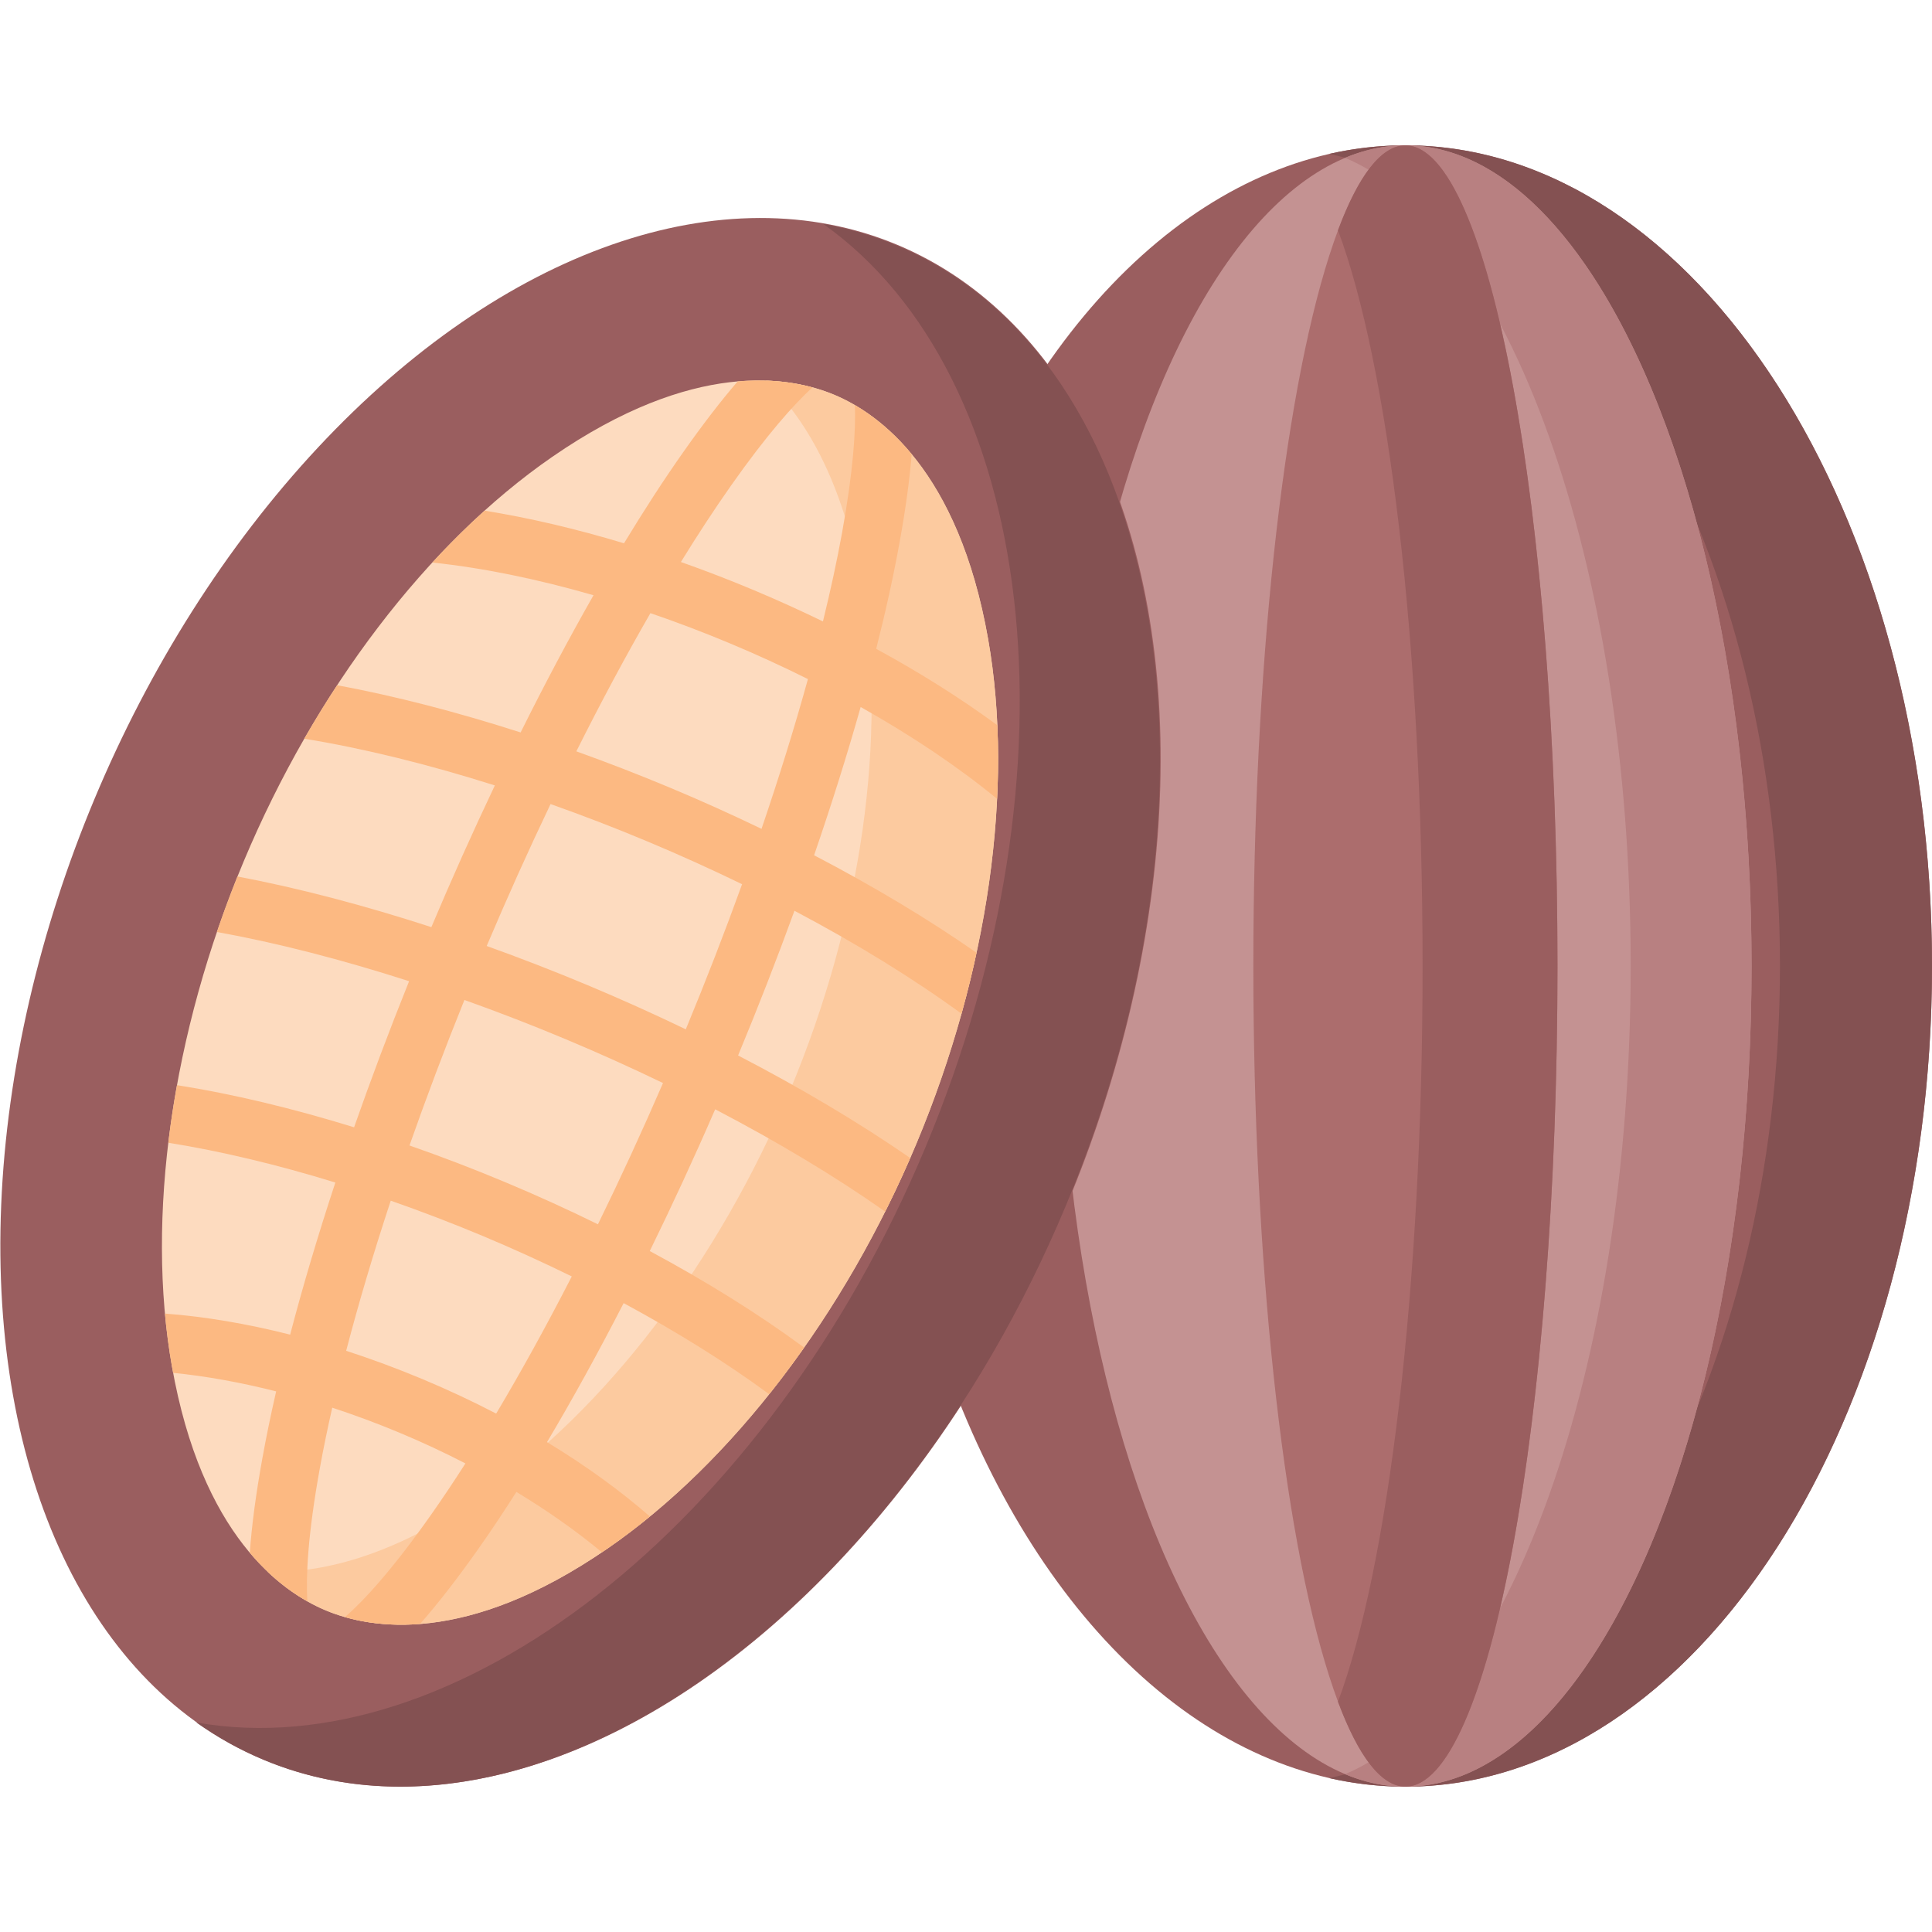
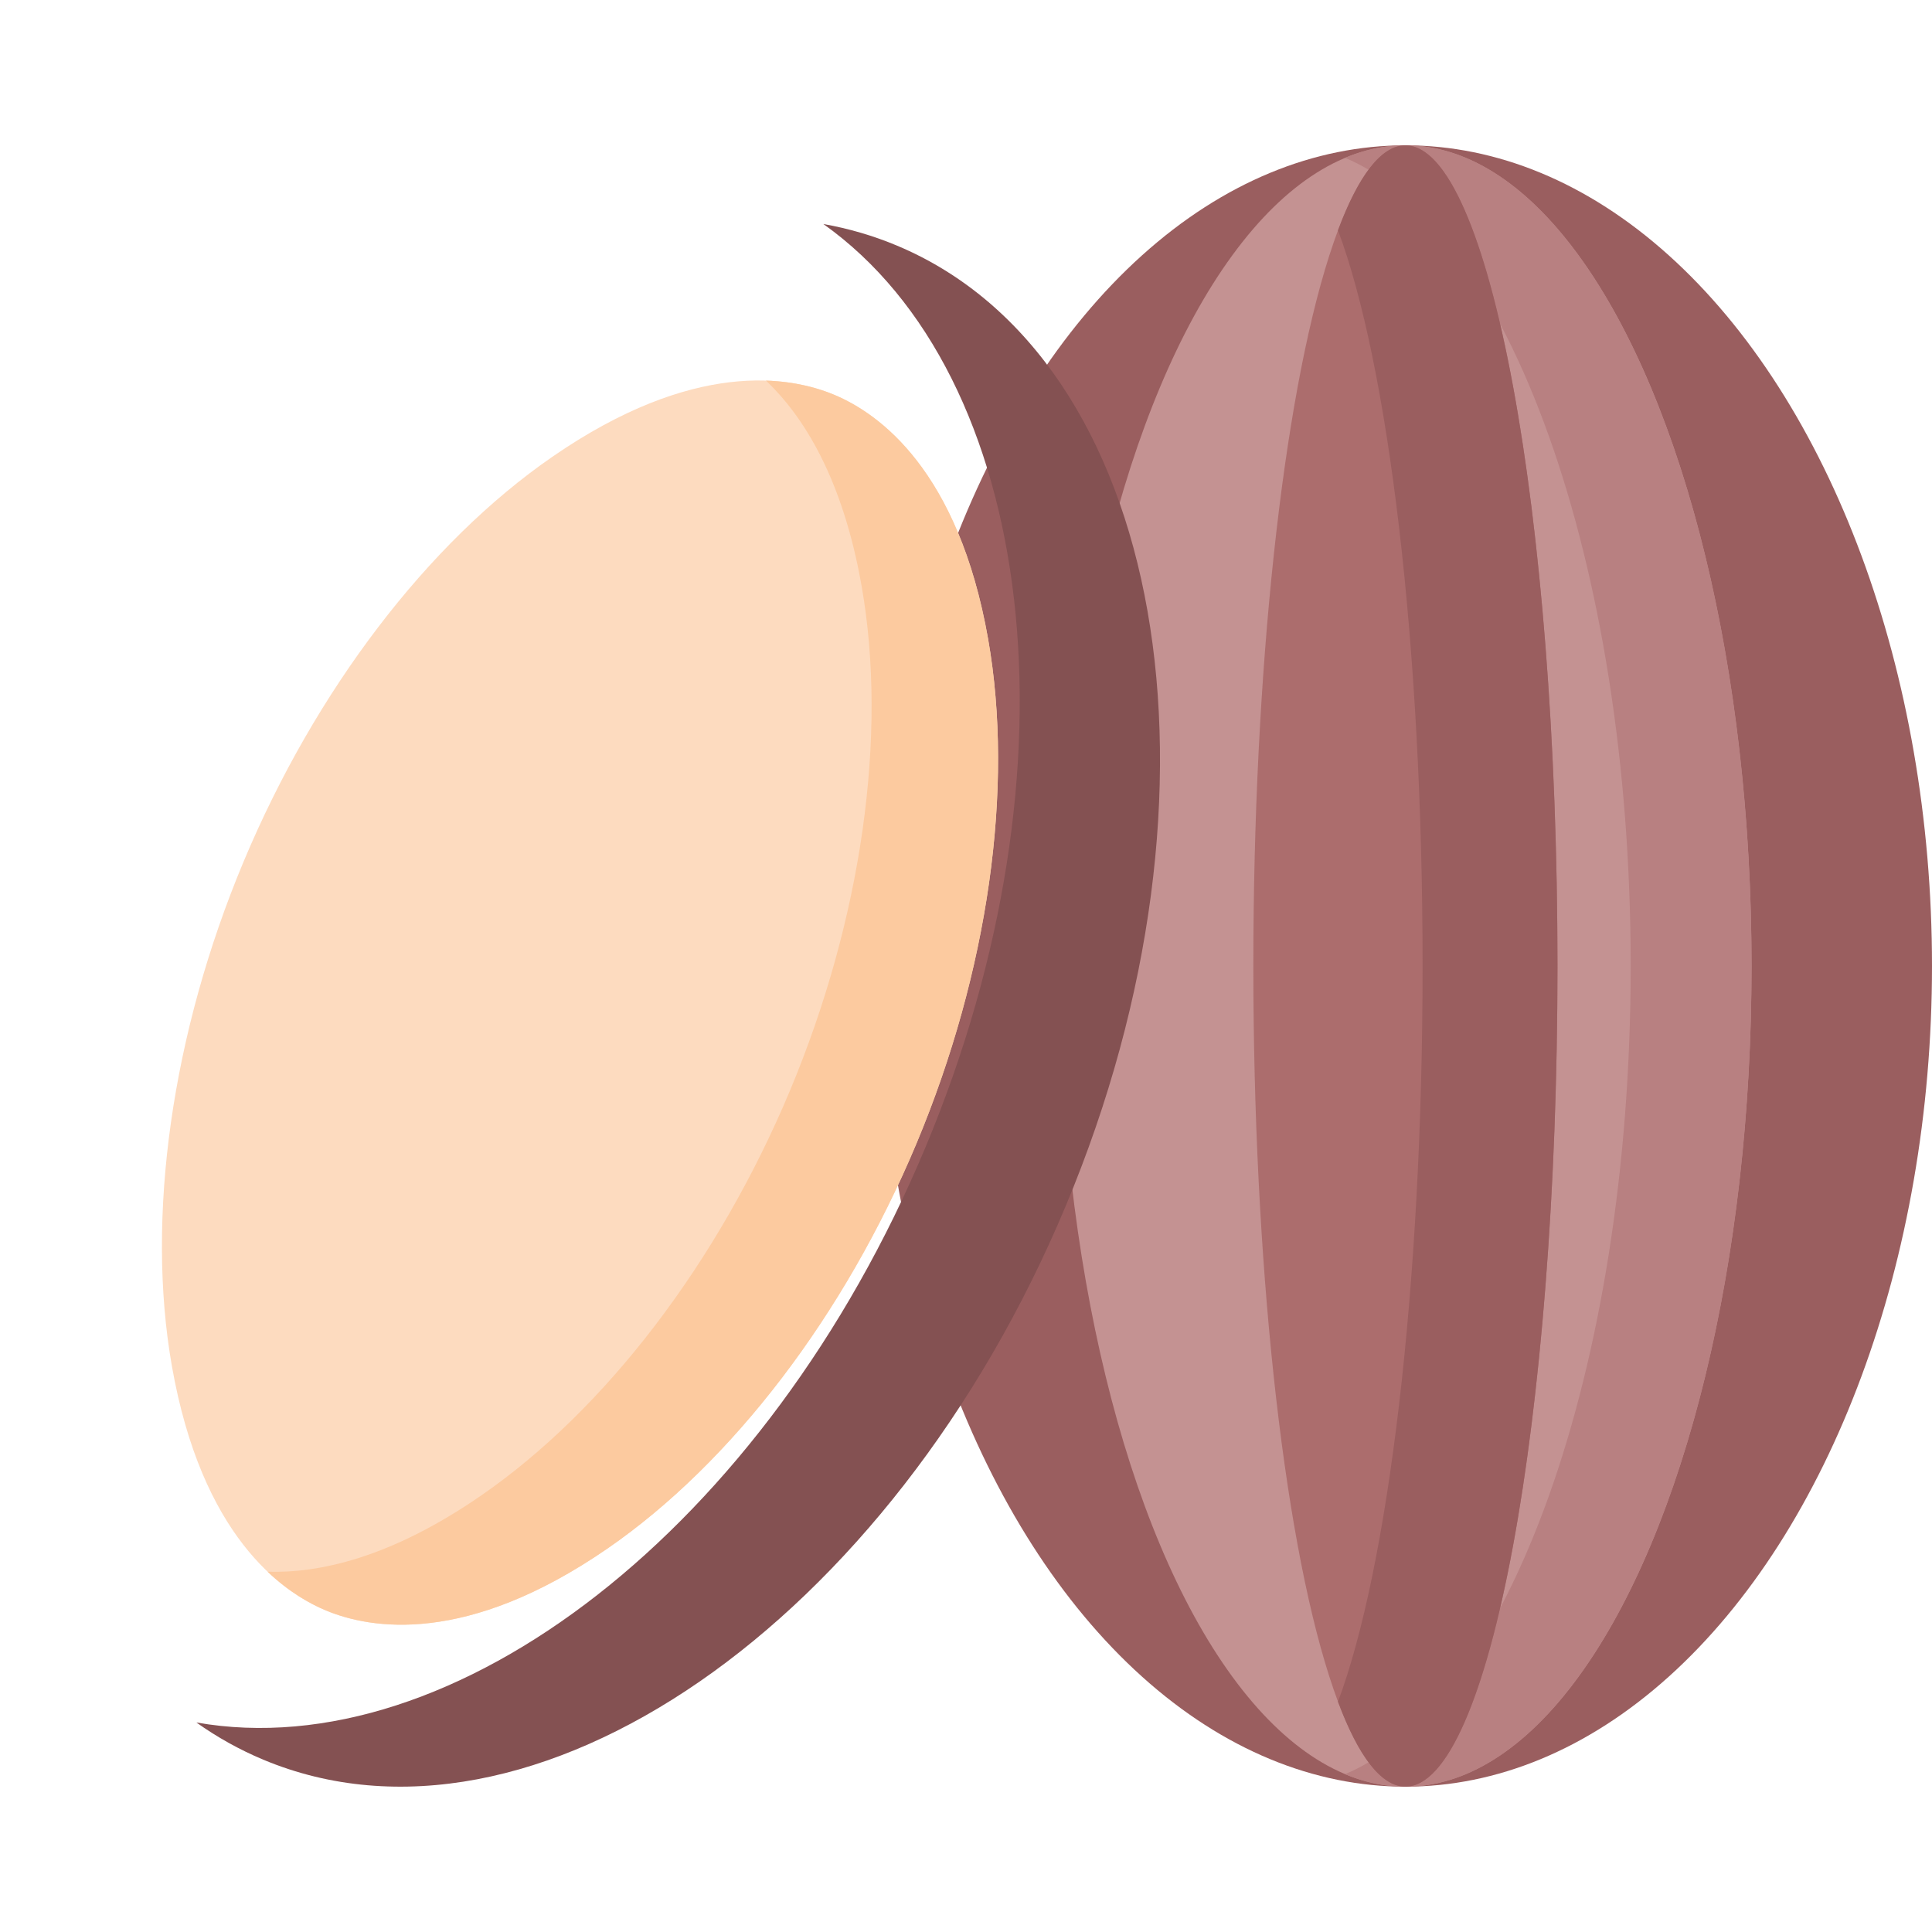
<svg xmlns="http://www.w3.org/2000/svg" id="Capa_1" enable-background="new 0 0 512 512" height="512" viewBox="0 0 512 512" width="512">
  <g>
    <g>
      <ellipse cx="372.448" cy="255.999" fill="#9a5e5f" rx="139.552" ry="217.486" />
-       <path d="m511.999 256.001c0 120.108-62.477 217.485-139.547 217.485-6.841 0-13.574-.772-20.157-2.251 67.527-15.215 119.411-105.794 119.411-215.234 0-109.45-51.884-200.019-119.411-215.234 6.583-1.48 13.317-2.252 20.157-2.252 77.07 0 139.547 97.367 139.547 217.486z" fill="#845152" />
      <ellipse cx="372.448" cy="255.999" fill="#c49292" rx="91.726" ry="217.486" />
      <path d="m464.179 256.001c0 120.108-41.076 217.485-91.727 217.485-5.468 0-10.818-1.136-16.019-3.302 43.027-17.959 75.719-107.027 75.719-214.183 0-107.167-32.691-196.224-75.719-214.183 5.2-2.166 10.551-3.302 16.019-3.302 50.651-.001 91.727 97.366 91.727 217.485z" fill="#b88081" />
      <ellipse cx="372.448" cy="255.999" fill="#ac6d6d" rx="40.299" ry="217.486" />
      <path d="m412.746 256.001c0 120.108-18.045 217.485-40.293 217.485-6.422 0-12.491-8.095-17.874-22.506 13.285-35.554 22.42-109.515 22.42-194.98 0-85.476-9.135-159.426-22.42-194.98 5.382-14.41 11.451-22.506 17.874-22.506 22.247.001 40.293 97.368 40.293 217.487z" fill="#9a5e5f" />
    </g>
    <g>
      <g>
-         <ellipse cx="153.708" cy="265.697" fill="#9a5e5f" rx="217.486" ry="139.552" transform="matrix(.386 -.923 .923 .386 -150.729 304.933)" />
        <path d="m282.443 319.565c-46.362 110.8-141.585 176.514-212.682 146.765-6.31-2.641-12.224-5.952-17.726-9.858 68.167 12.03 150.993-51.502 193.237-152.46 42.248-100.968 29.345-204.545-27.076-244.646 6.644 1.176 13.154 3.063 19.464 5.704 71.097 29.749 91.149 143.686 44.783 254.495z" fill="#845152" />
        <path d="m86.313 426.763c-11.84-4.954-32.879-19.95-40.758-64.723-6.951-39.499-.033-88.215 18.98-133.655s48.851-84.566 81.861-107.344c37.416-25.819 62.866-21.363 74.706-16.409s32.879 19.95 40.758 64.722c6.951 39.499.033 88.215-18.98 133.655s-48.851 84.566-81.861 107.344c-37.417 25.82-62.866 21.364-74.706 16.41z" fill="#fddbbf" />
        <path d="m242.883 303.011c-19.013 45.439-48.857 84.569-81.865 107.346-37.417 25.814-62.867 21.36-74.707 16.406-4.283-1.792-9.77-4.901-15.402-10.245 13.707.435 32.709-3.701 56.588-20.186 33.009-22.777 62.852-61.906 81.865-107.346s25.93-94.162 18.978-133.66c-5.023-28.578-15.417-45.015-25.349-54.471 7.76.26 13.826 1.984 18.109 3.777 11.84 4.954 32.878 19.952 40.761 64.721 6.952 39.496.035 88.219-18.978 133.658z" fill="#fcca9f" />
      </g>
-       <path d="m264.231 211.702c.34-6.634.361-13.145.072-19.512-9.694-7.119-20.47-13.907-32.1-20.243 2.524-9.951 4.595-19.388 6.181-28.134 1.597-8.787 2.668-16.596 3.224-23.457-5.141-6.202-10.415-10.292-15.041-12.98.227 6.779-.433 17.359-3.389 33.687-1.339 7.397-3.049 15.309-5.089 23.622-6.027-2.926-12.228-5.738-18.595-8.406-6.377-2.668-12.733-5.11-19.048-7.345 4.492-7.294 8.932-14.062 13.258-20.212 9.539-13.557 16.607-21.458 21.593-26.053-5.161-1.411-11.785-2.297-19.81-1.586-4.492 5.213-9.292 11.455-14.423 18.749-5.12 7.263-10.374 15.37-15.7 24.147-12.682-3.832-25.085-6.737-36.953-8.654-4.729 4.275-9.354 8.86-13.846 13.753 13.258 1.381 27.774 4.347 42.722 8.664-6.449 11.332-12.939 23.539-19.316 36.365-16.885-5.429-33.347-9.684-48.625-12.517-3.018 4.595-5.934 9.323-8.705 14.175 15.628 2.545 32.791 6.768 50.499 12.383-5.769 12.146-11.414 24.724-16.823 37.55-17.874-5.81-35.304-10.374-51.385-13.423-1.957 4.873-3.781 9.787-5.45 14.711 15.824 2.854 33.11 7.304 50.932 13.042-5.244 13.042-10.127 26.022-14.577 38.714-16.318-5.037-32.234-8.849-46.935-11.167-.927 5.12-1.7 10.209-2.297 15.267 13.835 2.204 28.845 5.789 44.267 10.539-4.615 14.011-8.643 27.557-11.981 40.311-11.394-2.885-22.551-4.78-33.182-5.584.433 4.749 1.051 9.395 1.844 13.928.103.598.216 1.195.33 1.782 8.705.865 17.915 2.534 27.3 4.914-1.401 6.119-2.617 12.002-3.626 17.596-1.731 9.519-2.843 17.894-3.358 25.167 5.233 6.212 10.601 10.25 15.247 12.877-.391-6.665.113-17.606 3.317-35.294.917-5.11 2.029-10.467 3.286-16.029 5.996 1.968 11.991 4.193 17.946 6.686 5.944 2.483 11.744 5.192 17.348 8.087-3.07 4.801-6.119 9.354-9.107 13.598-10.353 14.701-17.781 22.736-22.819 27.125 5.13 1.473 11.785 2.462 19.893 1.823 4.821-5.47 9.993-12.146 15.566-20.058 3.276-4.646 6.604-9.643 9.972-14.938 8.293 5.017 15.947 10.405 22.674 15.999.495-.33.989-.67 1.494-1.02 3.781-2.606 7.531-5.439 11.219-8.468-8.046-7.005-17.214-13.619-27.269-19.707 6.737-11.332 13.557-23.704 20.305-36.839 14.206 7.664 27.289 15.834 38.57 24.137 3.173-3.976 6.264-8.107 9.261-12.362-11.981-8.839-25.868-17.492-40.908-25.579 5.924-12.084 11.744-24.673 17.338-37.561 16.596 8.664 31.905 17.853 45.04 27.104 2.338-4.646 4.553-9.385 6.645-14.196-13.454-9.313-28.927-18.513-45.616-27.176 5.336-12.846 10.333-25.703 14.938-38.343 16.431 8.684 31.493 17.946 44.267 27.279 1.504-5.388 2.833-10.776 3.987-16.153-12.733-8.88-27.331-17.637-43.051-25.837 4.656-13.547 8.798-26.733 12.342-39.291 13.555 7.623 25.856 15.875 36.147 24.343zm-132.739 162.913c-6.264-3.256-12.785-6.315-19.532-9.138-6.758-2.823-13.516-5.326-20.222-7.5 3.276-12.558 7.242-25.93 11.816-39.785 8.077 2.822 16.205 5.934 24.292 9.313 8.087 3.389 16.009 6.995 23.684 10.765-6.666 12.98-13.393 25.199-20.038 36.345zm26.97-50.16c-8.005-3.935-16.246-7.685-24.652-11.198-8.406-3.523-16.864-6.758-25.291-9.694 4.44-12.64 9.313-25.569 14.556-38.56 8.839 3.152 17.75 6.593 26.61 10.302 8.87 3.709 17.575 7.634 26.022 11.713-5.573 12.857-11.362 25.415-17.245 37.437zm23.283-51.673c-8.489-4.09-17.214-8.015-26.094-11.734-8.87-3.708-17.802-7.17-26.671-10.353 5.45-12.867 11.126-25.476 16.926-37.612 8.53 3.019 17.122 6.325 25.672 9.91 8.55 3.575 16.936 7.376 25.085 11.332-4.575 12.651-9.572 25.538-14.918 38.457zm20.067-53.127c-7.902-3.812-16.019-7.469-24.271-10.92s-16.555-6.665-24.807-9.622c6.5-12.98 13.094-25.281 19.635-36.623 7.046 2.411 14.124 5.099 21.16 8.046 7.026 2.936 13.907 6.099 20.583 9.426-3.491 12.61-7.622 25.95-12.3 39.693z" fill="#fcb982" />
    </g>
  </g>
</svg>